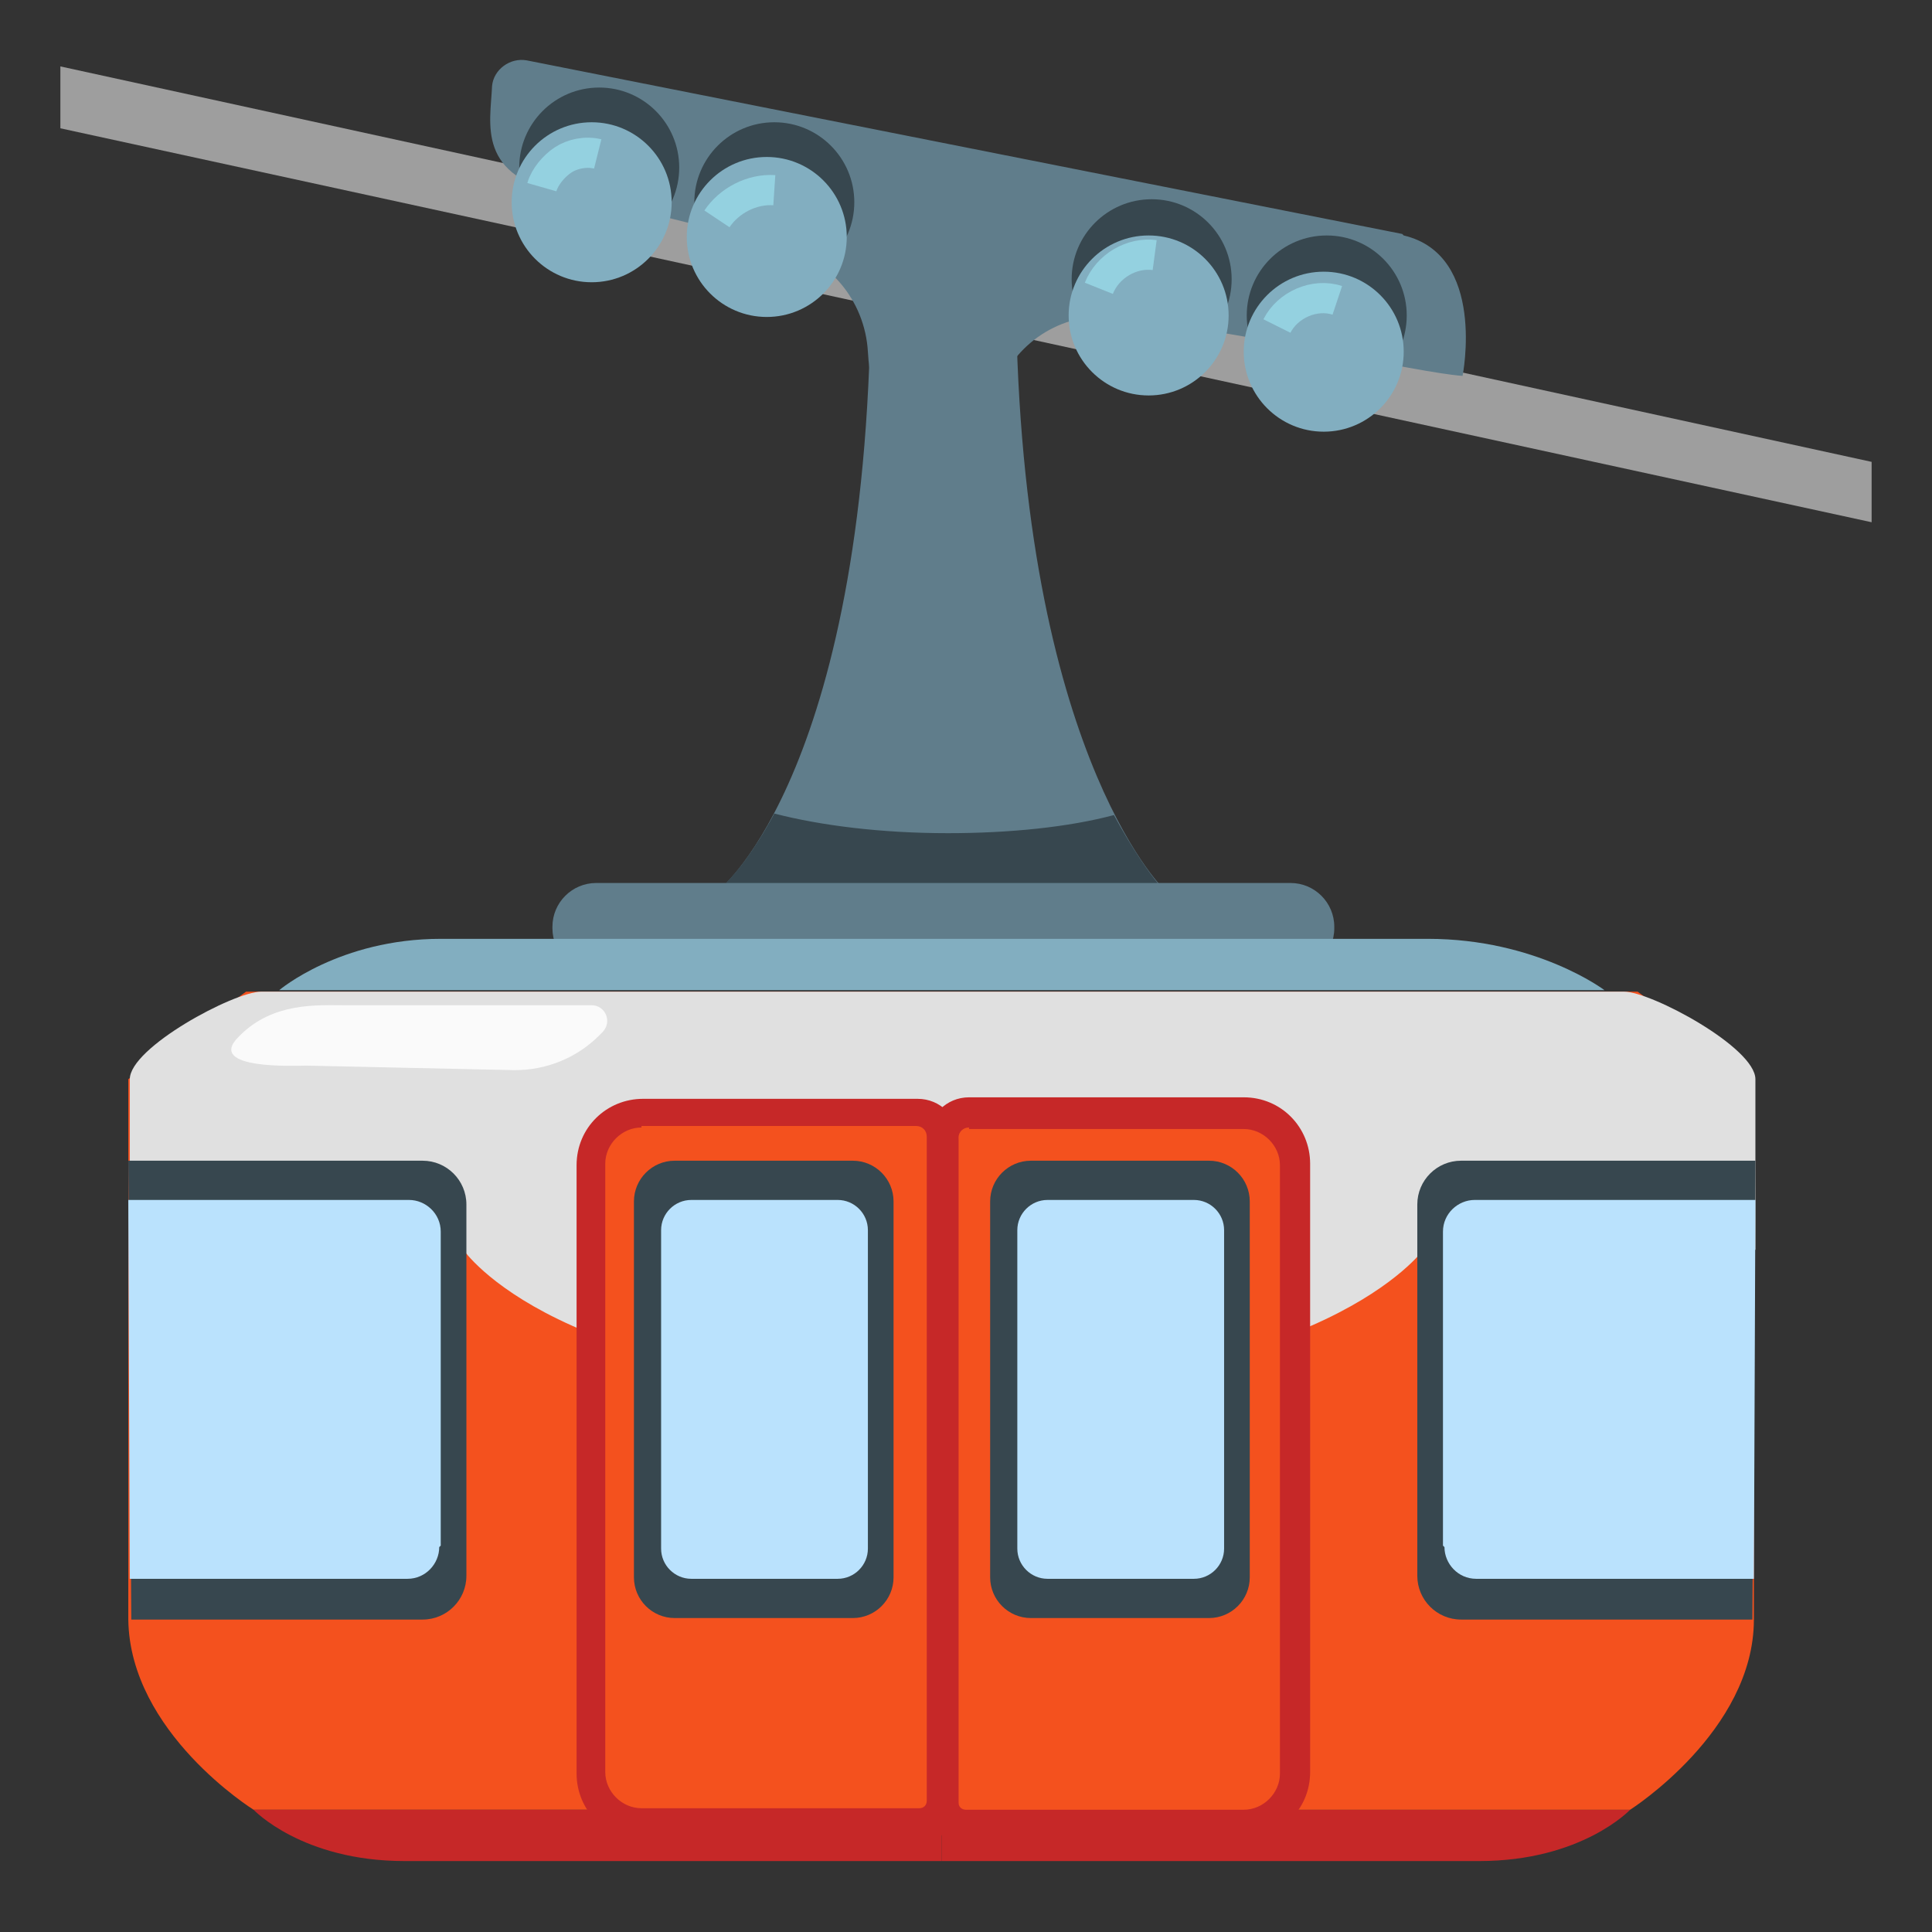
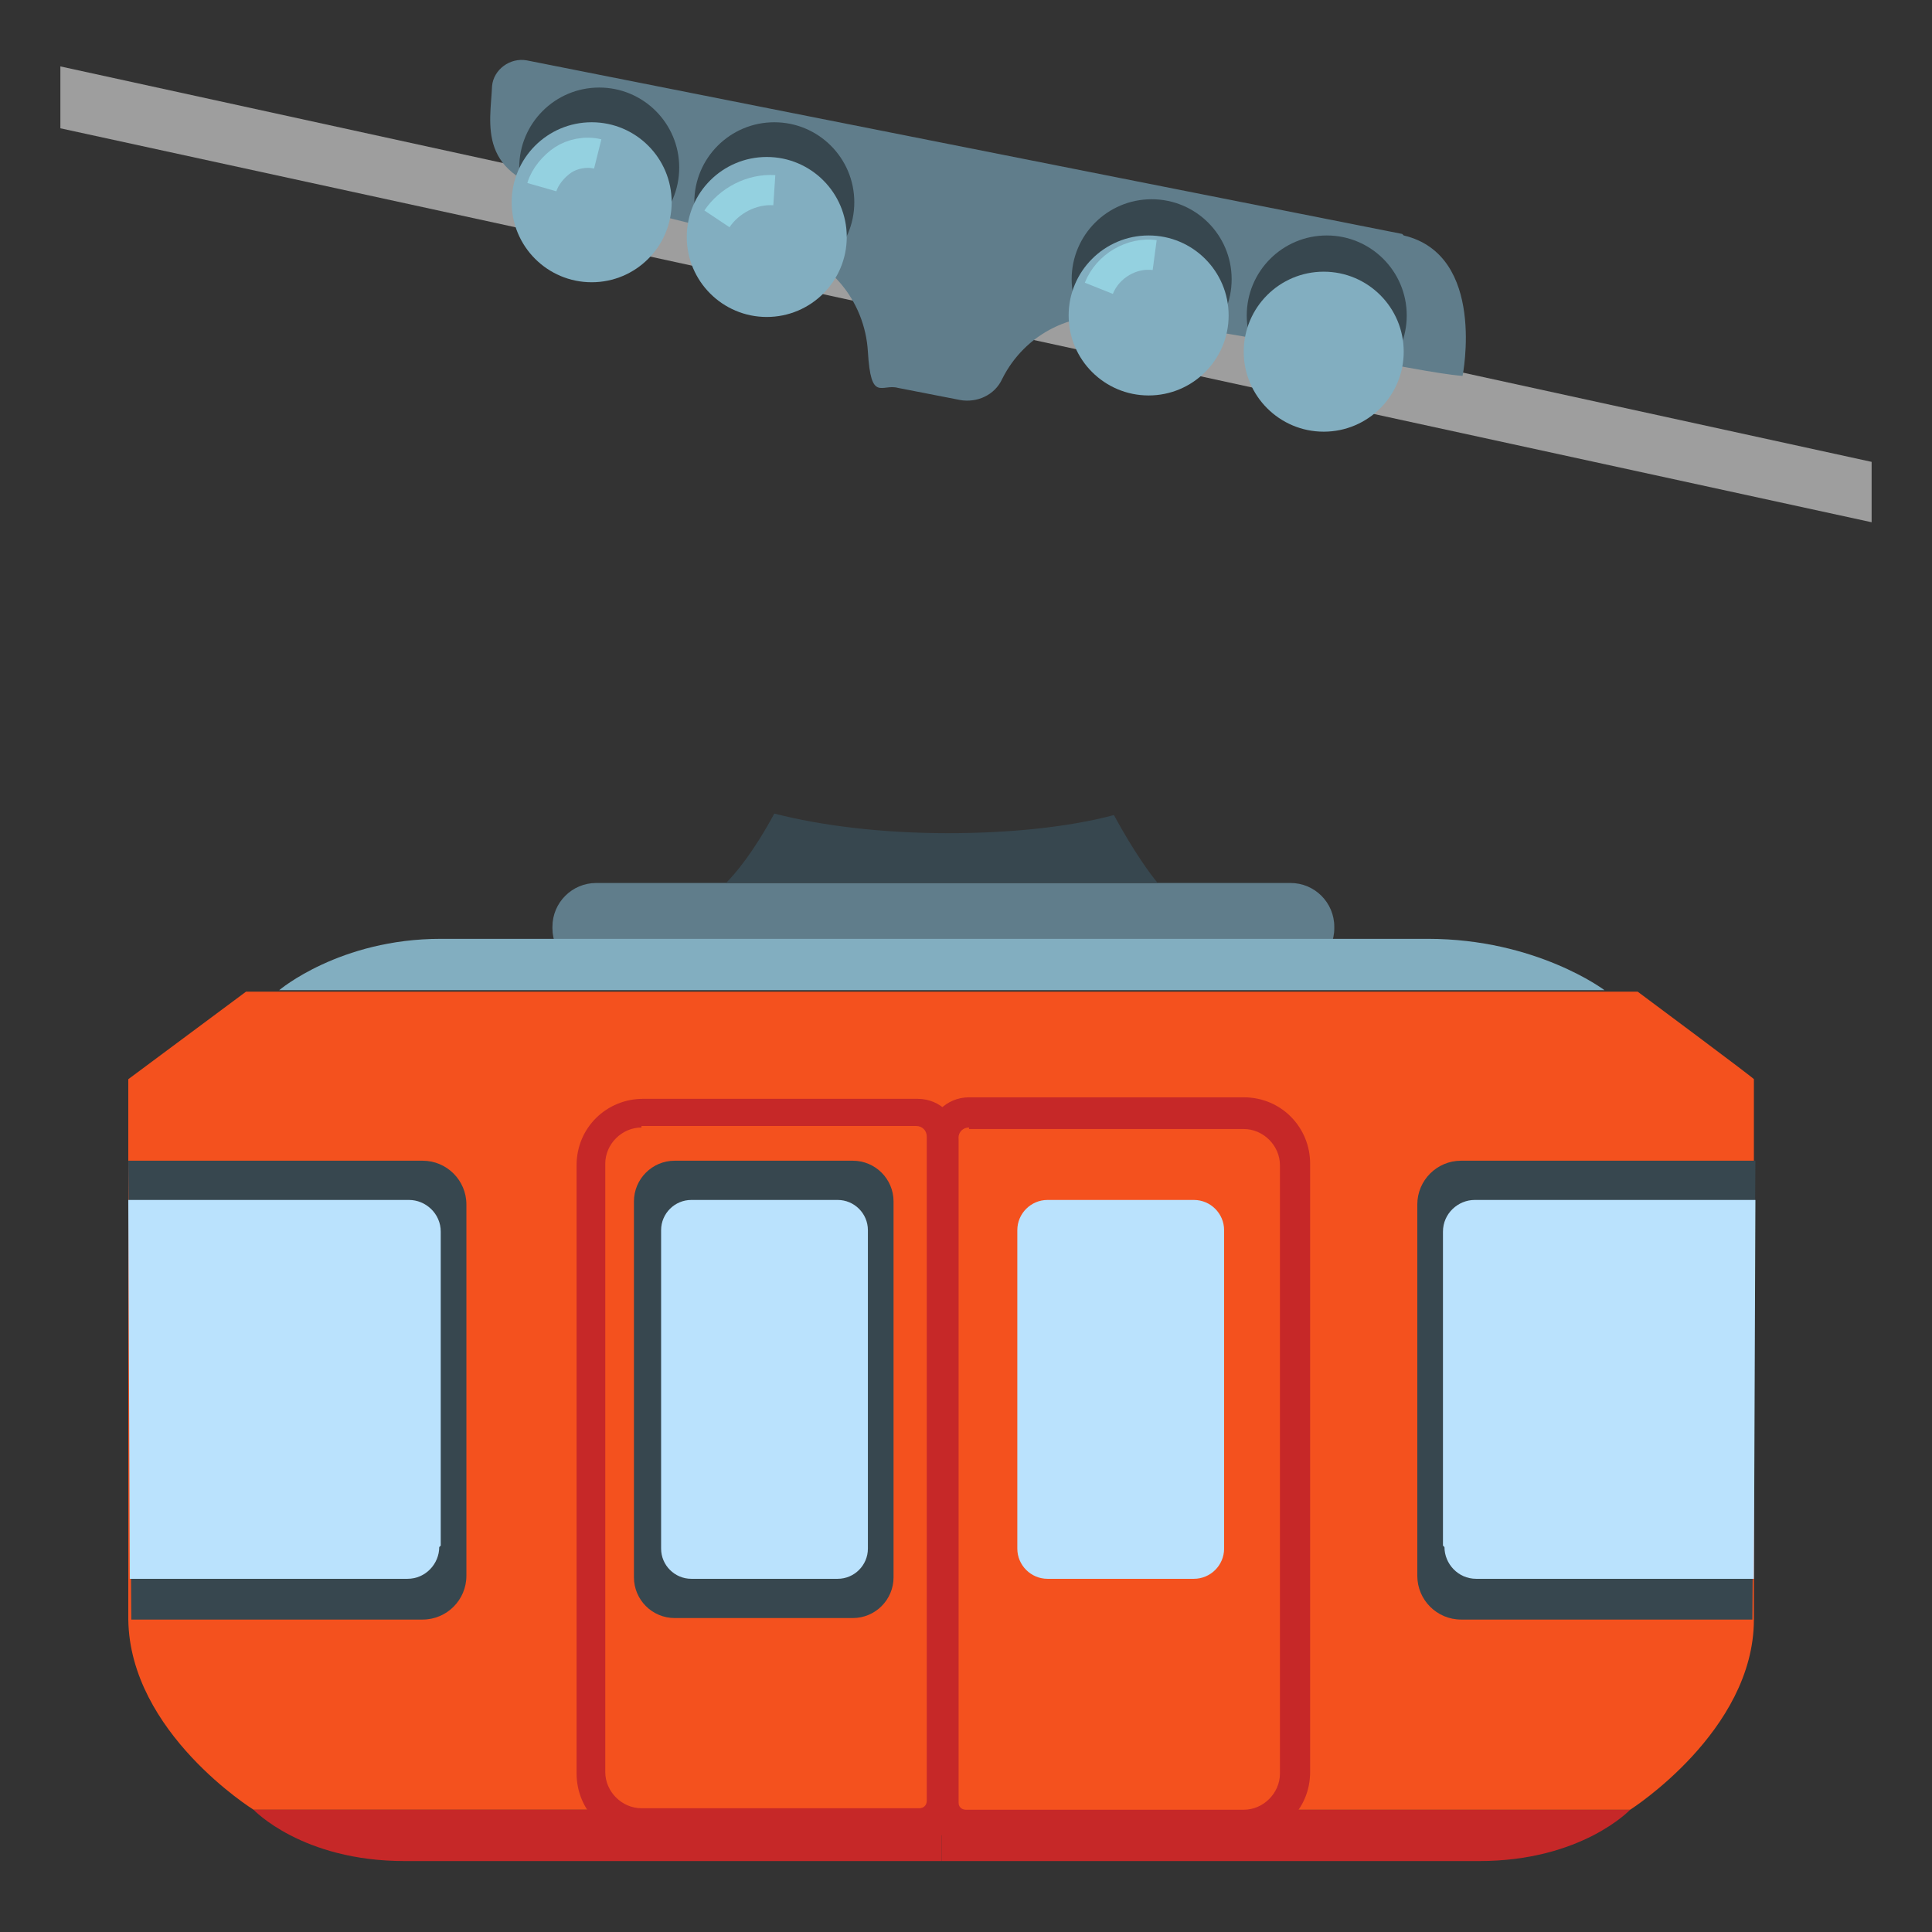
<svg xmlns="http://www.w3.org/2000/svg" version="1.1" id="Layer_2_00000145042005870854860780000009514252905398169995_" x="0px" y="0px" viewBox="0 0 128 128" style="enable-background:new 0 0 128 128;" xml:space="preserve">
  <rect x="0" y="0" width="128" height="128" fill="#333333" stroke="none" />
  <g>
-     <path style="fill:#607D8B;" d="M77.1,58.9H47.7c0,0,10-8,10-40.5h9.6C67.3,49.4,77.1,58.9,77.1,58.9z" />
    <path style="fill:#607D8B;" d="M39.5,58.5h46c1.6,0,2.9,1.3,2.9,2.9v0.1c0,1.6-1.3,2.9-2.9,2.9h-46c-1.6,0-2.9-1.3-2.9-2.9v-0.1   C36.6,59.8,37.9,58.5,39.5,58.5z" />
    <path style="fill:#37474F;" d="M62.8,55.2c-4.4,0-8.4-0.5-11.5-1.3c-1.4,2.6-2.6,4-3.2,4.6h28.6c-0.5-0.6-1.6-2.1-2.9-4.5   C70.8,54.8,66.9,55.2,62.8,55.2z" />
    <polygon style="fill:#9E9E9E;" points="124,34.6 4,8.5 4,4.4 124,30.6  " />
    <path style="fill:#607D8B;" d="M92.9,15.5L34.9,4c-1.1-0.2-2.2,0.6-2.3,1.7c-0.1,2.5-1.1,6,4.9,7.2s14,3.4,14,3.4   c3.4,0.7,5.8,3.6,6,7s0.9,2.1,2,2.4l4.1,0.8c1.1,0.2,2.3-0.3,2.8-1.4c1.5-3,4.8-4.7,8.3-4c0,0,7.4,1,14.2,2.4s8,1.4,8,1.4   s1.6-8-3.9-9.3L92.9,15.5z" />
    <circle style="fill:#37474F;" cx="51.3" cy="13.4" r="5.3" />
    <circle style="fill:#37474F;" cx="39.7" cy="11.1" r="5.3" />
    <circle style="fill:#37474F;" cx="87.9" cy="20.9" r="5.3" />
    <circle style="fill:#37474F;" cx="76.3" cy="18.5" r="5.3" />
    <circle style="fill:#82AEC0;" cx="50.8" cy="15.7" r="5.3" />
    <circle style="fill:#82AEC0;" cx="39.2" cy="13.4" r="5.3" />
    <circle style="fill:#82AEC0;" cx="87.7" cy="23.3" r="5.3" />
    <circle style="fill:#82AEC0;" cx="76.1" cy="20.9" r="5.3" />
    <path style="fill:none;stroke:#94D1E0;stroke-width:2;stroke-miterlimit:10;" d="M35.9,12.4c0.2-0.7,0.8-1.4,1.4-1.8   s1.5-0.6,2.3-0.4" />
    <path style="fill:none;stroke:#94D1E0;stroke-width:2;stroke-miterlimit:10;" d="M47.5,14.5c0.8-1.2,2.3-2,3.8-1.9" />
    <path style="fill:none;stroke:#94D1E0;stroke-width:2;stroke-miterlimit:10;" d="M72.8,19.1c0.6-1.5,2.2-2.4,3.7-2.2" />
-     <path style="fill:none;stroke:#94D1E0;stroke-width:2;stroke-miterlimit:10;" d="M84.6,21.6c0.7-1.4,2.5-2.2,4-1.7" />
  </g>
  <path style="fill:#82AEC0;" d="M29.2,62.2h65.4c7.2,0,11.7,3.4,11.7,3.4H18.5C18.5,65.6,22.5,62.2,29.2,62.2z" />
  <g>
    <line style="fill:none;" x1="62.4" y1="123.3" x2="62.4" y2="119.9" />
    <path style="fill:#C62828;" d="M108,119.9H62.4v3.4H98C104.8,123.3,108,119.9,108,119.9z" />
    <path style="fill:#F4511E;" d="M108.5,65.7H16.3l-7.8,5.8v35.8c0.1,7.5,8.3,12.6,8.3,12.6H108c0,0,8.2-5.2,8.2-12.6V71.5   C116.3,71.5,108.5,65.7,108.5,65.7z" />
    <path style="fill:#C62828;" d="M16.8,119.9h45.6v3.4c-15.8,0-32,0-35.6,0C20,123.3,16.8,119.9,16.8,119.9z" />
-     <path style="fill:#E0E0E0;" d="M116.3,82.8c0,0,0-10.3,0-11.3c0-2.1-6.9-5.8-8.7-5.8H17.3c-1.8,0-8.7,3.7-8.7,5.8s0,11.3,0,11.3   h22.1c0,0,6.2,9.2,31.6,9.2s32-9.2,32-9.2H116.3z" />
    <path style="fill:#37474F;" d="M93.9,104.5V79.8c0-1.6,1.3-2.9,2.9-2.9h19.5l-0.2,30.4H96.8c-1.6,0-2.9-1.3-2.9-2.9V104.5z" />
-     <path style="fill:#BAE2FD;" d="M95.6,102.4V81.6c0-1.2,1-2.1,2.1-2.1h18.6l-0.1,25.1H97.8c-1.2,0-2.1-1-2.1-2.1L95.6,102.4z" />
+     <path style="fill:#BAE2FD;" d="M95.6,102.4V81.6c0-1.2,1-2.1,2.1-2.1h18.6l-0.1,25.1H97.8c-1.2,0-2.1-1-2.1-2.1L95.6,102.4" />
    <g>
      <path style="fill:#F4511E;" d="M64.2,73.7h18.2c1.9,0,3.4,1.5,3.4,3.4v40.3c0,1.9-1.5,3.4-3.4,3.4H64c-0.8,0-1.5-0.7-1.5-1.5v-44    c0-0.9,0.8-1.7,1.7-1.7L64.2,73.7z" />
      <path style="fill:#C62828;" d="M82.4,121.9H64c-1.4,0-2.5-1.1-2.5-2.5v-44c0-1.5,1.2-2.7,2.7-2.7h18.2c2.5,0,4.4,2,4.4,4.4v40.3    c0,2.5-2,4.4-4.4,4.4L82.4,121.9z M64.2,74.7c-0.4,0-0.7,0.3-0.7,0.7v44c0,0.3,0.2,0.5,0.5,0.5h18.4c1.3,0,2.4-1.1,2.4-2.4V77.2    c0-1.3-1.1-2.4-2.4-2.4H64.2V74.7z" />
    </g>
-     <path style="fill:#37474F;" d="M68.3,76.9h11.8c1.49,0,2.7,1.21,2.7,2.7v24.9c0,1.49-1.21,2.7-2.7,2.7H68.3   c-1.49,0-2.7-1.21-2.7-2.7V79.6C65.6,78.11,66.81,76.9,68.3,76.9z" />
    <path style="fill:#BAE2FD;" d="M69.4,79.5h9.7c1.1,0,2,0.9,2,2v21.1c0,1.1-0.9,2-2,2h-9.7c-1.1,0-2-0.9-2-2V81.5   C67.4,80.4,68.3,79.5,69.4,79.5z" />
    <g>
      <path style="fill:#F4511E;" d="M61,120.8H42.6c-1.9,0-3.4-1.5-3.4-3.4V77.1c0-1.9,1.5-3.4,3.4-3.4h18.2c0.9,0,1.7,0.8,1.7,1.7v44    c0,0.8-0.7,1.5-1.5,1.5V120.8z" />
      <path style="fill:#C62828;" d="M61,121.9H42.6c-2.5,0-4.4-2-4.4-4.4V77.2c0-2.5,2-4.4,4.4-4.4h18.2c1.5,0,2.7,1.2,2.7,2.7v44    c0,1.4-1.1,2.5-2.5,2.5V121.9z M42.5,74.7c-1.3,0-2.4,1.1-2.4,2.4v40.3c0,1.3,1.1,2.4,2.4,2.4h18.4c0.3,0,0.5-0.2,0.5-0.5v-44    c0-0.4-0.3-0.7-0.7-0.7H42.5V74.7z" />
    </g>
-     <path style="fill:#FAFAFA;" d="M15.9,68.6c2.2-2.2,5.1-2,6.9-2h16.4c0.9,0,1.4,1.1,0.7,1.8l-0.2,0.2c-1.5,1.5-3.5,2.3-5.6,2.3   l-13.8-0.3c-0.6,0-6.7,0.3-4.5-1.9L15.9,68.6z" />
    <path style="fill:#37474F;" d="M30.9,104.5V79.8c0-1.6-1.3-2.9-2.9-2.9H8.5l0.2,30.4H28c1.6,0,2.9-1.3,2.9-2.9V104.5z" />
    <path style="fill:#BAE2FD;" d="M29.2,102.4V81.6c0-1.2-1-2.1-2.1-2.1H8.5l0.1,25.1H27c1.2,0,2.1-1,2.1-2.1L29.2,102.4z" />
    <path style="fill:#37474F;" d="M56.5,107.2H44.7c-1.49,0-2.7-1.21-2.7-2.7V79.6c0-1.49,1.21-2.7,2.7-2.7h11.8   c1.49,0,2.7,1.21,2.7,2.7v24.9C59.2,105.99,57.99,107.2,56.5,107.2z" />
    <path style="fill:#BAE2FD;" d="M45.8,79.5h9.7c1.1,0,2,0.9,2,2v21.1c0,1.1-0.9,2-2,2h-9.7c-1.1,0-2-0.9-2-2V81.5   C43.8,80.4,44.7,79.5,45.8,79.5z" />
  </g>
</svg>